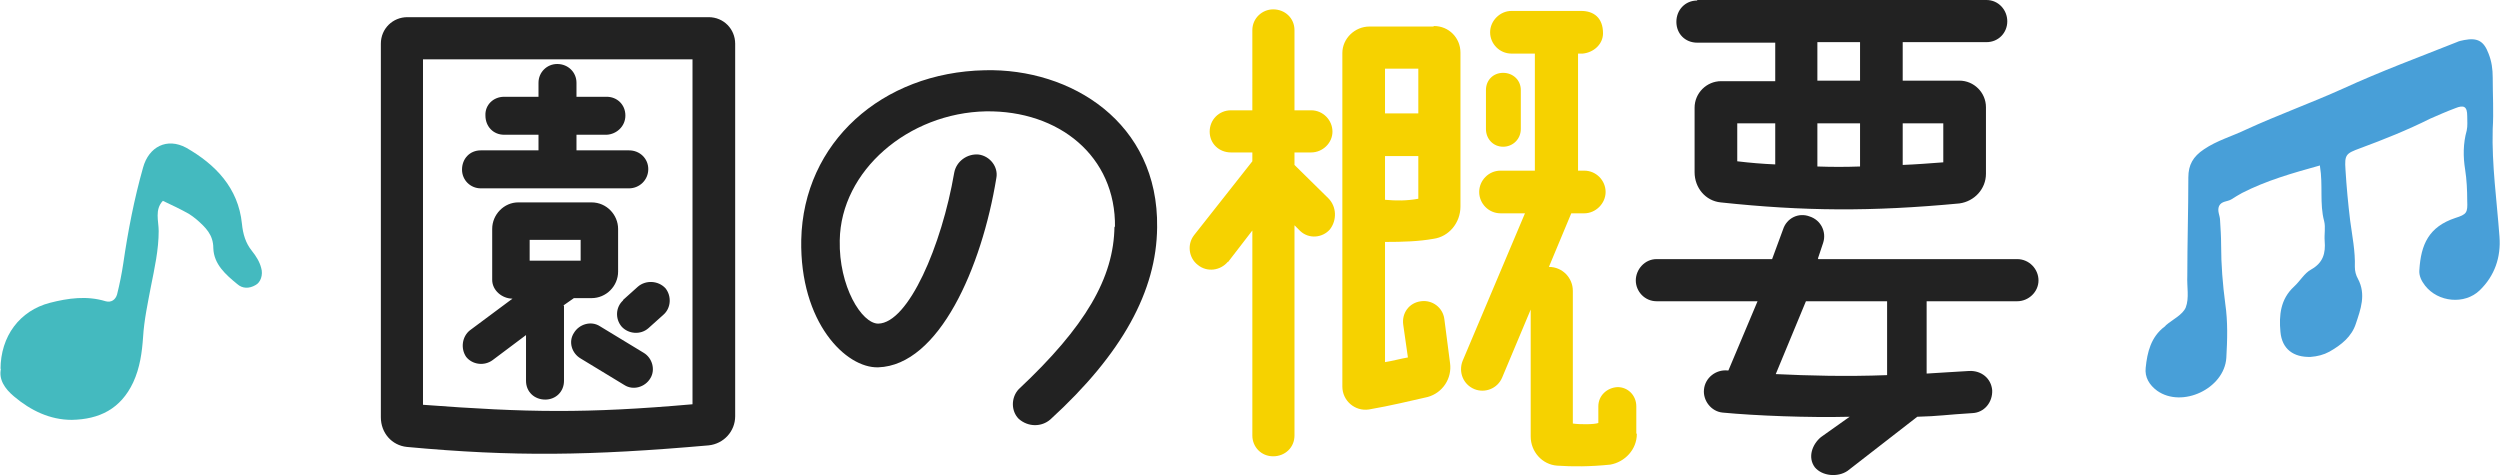
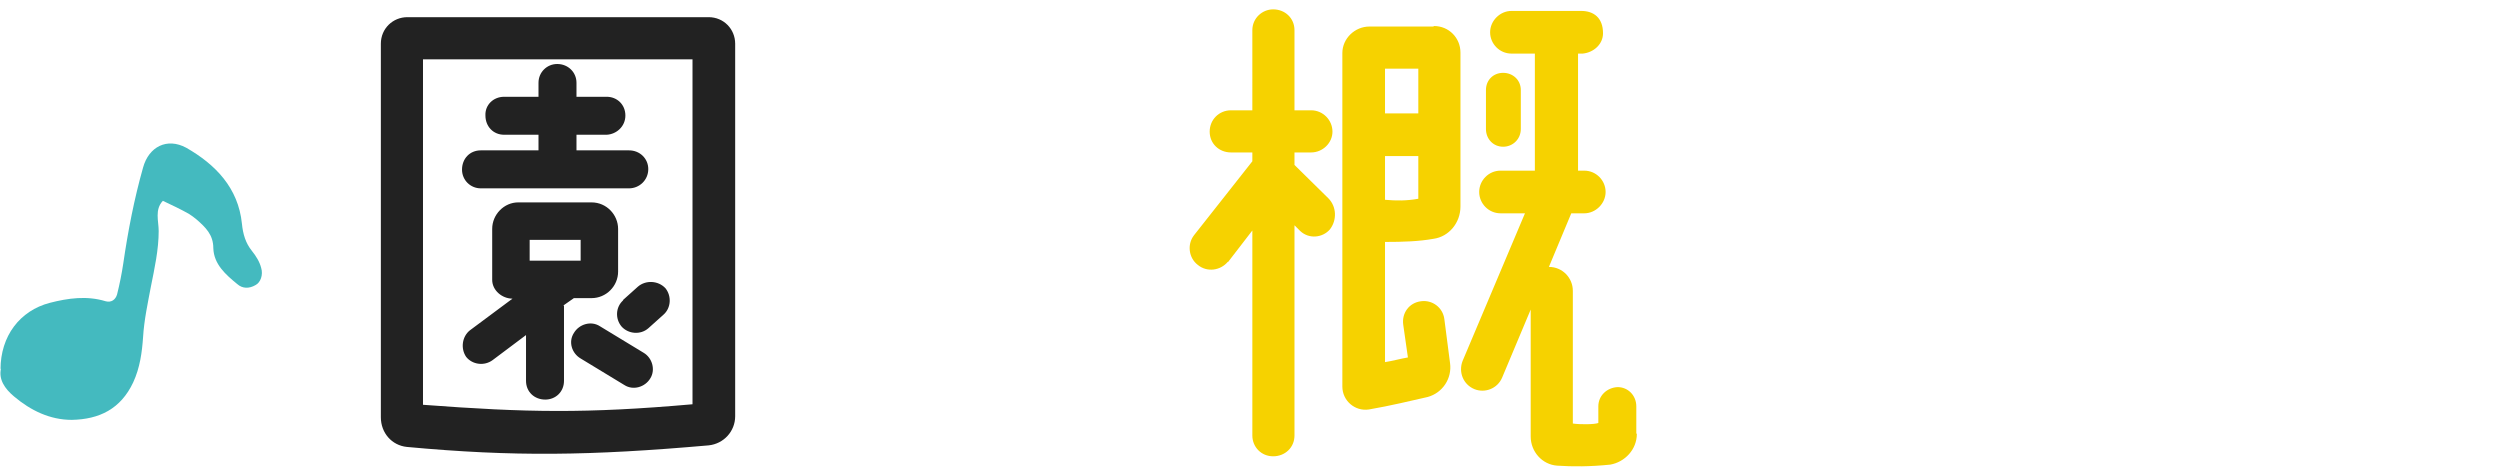
<svg xmlns="http://www.w3.org/2000/svg" id="_レイヤー_2" viewBox="0 0 48.05 9.13">
  <defs>
    <style>.cls-1{fill:#222;}.cls-1,.cls-2,.cls-3,.cls-4{stroke-width:0px;}.cls-2{fill:#489fd8;}.cls-3{fill:#44babf;}.cls-4{fill:#f6d200;}</style>
  </defs>
  <g id="_タイトル">
    <g id="title15">
      <path class="cls-1" d="M7.32.84c0-.29.23-.51.51-.51h5.79c.29,0,.51.23.51.51v7.16c0,.29-.22.53-.51.56-2.28.2-3.75.22-5.8.03-.29-.03-.5-.27-.5-.57V.84ZM13.31,1.14h-5.18v6.64c2,.15,3.13.17,5.18-.01V1.14ZM10.35,2.89v-.3h-.66c-.21,0-.36-.16-.36-.37-.01-.2.15-.36.36-.36h.66v-.27c0-.2.16-.36.36-.36.21,0,.37.16.37.36v.27h.58c.2,0,.36.15.36.36s-.17.36-.36.37h-.58v.3h1.01c.21,0,.37.16.37.36,0,.21-.17.37-.37.37h-2.85c-.2,0-.36-.16-.36-.36,0-.21.15-.37.36-.37h1.11ZM10.84,5.88v1.44c0,.21-.16.36-.36.36-.21,0-.37-.15-.37-.36v-.88l-.64.48c-.16.12-.39.09-.51-.06-.11-.16-.08-.39.07-.51l.82-.61c-.2,0-.39-.16-.39-.36v-.98c0-.28.23-.51.5-.51h1.41c.29,0,.51.24.51.51v.82c0,.28-.23.51-.51.51h-.34l-.2.14ZM11.16,5.01v-.4h-.98v.4h.98ZM11.53,6.27l.84.51c.17.1.23.33.13.49-.1.17-.33.24-.5.13l-.84-.51c-.17-.1-.24-.32-.13-.49.1-.17.33-.24.5-.13ZM11.97,5.77l.29-.26c.15-.13.39-.12.53.03.12.15.11.38-.04.51l-.29.26c-.15.13-.38.11-.51-.03-.13-.15-.12-.38.03-.51Z" />
-       <path class="cls-1" d="M21.43,4.37c.02-1.37-1.08-2.25-2.48-2.23-1.49.03-2.79,1.14-2.81,2.48-.02.88.42,1.6.74,1.6.58-.01,1.22-1.5,1.46-2.9.04-.22.25-.37.47-.35.22.03.38.24.34.45-.28,1.72-1.1,3.6-2.27,3.64-.62.02-1.51-.86-1.48-2.45.04-1.87,1.55-3.22,3.53-3.26,1.65-.04,3.34,1,3.31,3.02-.01,1.22-.67,2.43-2.05,3.69-.17.15-.43.15-.61-.01-.15-.15-.15-.41,0-.57,1.28-1.2,1.83-2.14,1.84-3.13Z" />
      <path class="cls-4" d="M23.6,5.03c-.14.17-.4.21-.58.06-.17-.13-.21-.39-.07-.57l1.12-1.42v-.17h-.41c-.23,0-.41-.17-.41-.4s.18-.41.41-.41h.41V.58c0-.23.19-.4.4-.4.23,0,.41.17.41.4v1.54h.32c.23,0,.41.19.41.41s-.19.4-.41.4h-.32v.24l.65.64c.16.16.17.42.03.6-.14.16-.4.19-.57.03l-.11-.11v4.04c0,.23-.18.4-.41.4s-.4-.18-.4-.4v-3.94l-.47.61ZM27.56.5c.29,0,.51.23.51.51v2.96c0,.31-.22.58-.52.62-.28.05-.58.06-.93.06v2.31c.13-.02.32-.07.44-.09l-.09-.63c-.03-.22.11-.42.34-.45.22-.03.42.12.45.34l.11.85c.04.29-.14.57-.43.65-.31.07-.72.17-1.13.24-.27.04-.51-.17-.51-.44V1.02c0-.28.24-.51.52-.51h1.23ZM27.26,1.32h-.64v.86h.64v-.86ZM27.26,3.82v-.82h-.64v.84c.22.02.42.02.64-.02ZM31.46,8.34c0,.3-.23.54-.51.59-.39.04-.72.04-1.02.02-.29-.02-.51-.27-.51-.56v-2.44l-.55,1.31c-.09.21-.33.3-.53.22-.22-.09-.31-.33-.23-.54l1.2-2.84h-.47c-.23,0-.41-.19-.41-.41s.18-.41.41-.41h.66V1.03h-.45c-.23,0-.41-.19-.41-.41s.19-.41.41-.41h1.34c.24,0,.42.13.42.43,0,.21-.18.37-.39.39h-.09v2.25s.12,0,.12,0c.23,0,.41.19.41.41s-.19.41-.41.41h-.25l-.43,1.03c.26,0,.46.21.46.46v2.55c.13.02.41.02.49-.01v-.32c0-.21.17-.36.37-.37.2,0,.36.16.36.37v.52ZM29.23,1.73v.75c0,.19-.15.34-.34.34s-.33-.15-.33-.34v-.75c0-.19.14-.33.33-.33s.34.14.34.33Z" />
-       <path class="cls-1" d="M34.95,4.98h3.82c.23,0,.41.19.41.41s-.19.4-.41.4h-1.74v1.39c.26-.02.54-.03.82-.05.23-.01.42.14.44.37.01.23-.15.43-.38.44-.5.03-.65.06-1.06.07l-1.34,1.04c-.19.13-.49.1-.63-.07-.14-.19-.05-.44.12-.58l.55-.39c-.79.02-1.81-.02-2.44-.08-.22-.02-.38-.23-.36-.44.02-.23.23-.39.45-.37h.02l.56-1.33h-1.94c-.23,0-.4-.19-.4-.4s.17-.41.4-.41h2.22l.21-.57c.07-.22.3-.33.51-.25.22.07.33.3.26.51l-.1.3ZM32.62,0h5.56c.23,0,.4.19.4.41s-.17.4-.4.4h-1.61v.74h1.09c.28,0,.51.23.51.51v1.28c0,.29-.22.53-.51.57-1.7.16-2.99.15-4.59-.02-.29-.03-.5-.28-.5-.58v-1.24c0-.28.23-.51.51-.51h1.04v-.74h-1.5c-.23,0-.4-.17-.4-.4s.17-.41.4-.41ZM33.39,2.38v.72c.25.03.49.05.73.06v-.79h-.73ZM34.71,5.79l-.58,1.4c.62.03,1.35.05,2.14.02v-1.42h-1.56ZM35.75.81h-.82v.74h.82v-.74ZM35.75,3.2v-.83h-.82v.83c.28.01.54.01.82,0ZM36.57,2.37v.8c.26-.01.51-.03.78-.05v-.75h-.78Z" />
-       <path class="cls-2" d="M44.59,3.18c-.54.15-1.03.29-1.5.53-.07.04-.14.08-.2.12-.08.05-.19.03-.24.13-.04.1.02.18.02.28.01.16.02.31.02.47,0,.38.03.75.08,1.13.05.34.04.69.02,1.04-.04.59-.85.97-1.33.63-.15-.11-.24-.26-.22-.44.03-.3.1-.59.36-.79.01,0,.02-.02.03-.03.13-.11.32-.2.38-.34.07-.18.02-.4.03-.61,0-.63.02-1.26.02-1.89,0-.24.09-.4.3-.54.25-.17.54-.25.81-.38.61-.28,1.25-.51,1.87-.79.72-.33,1.45-.6,2.18-.89.04-.02.09-.03.14-.04.26-.05.38.02.47.26.06.15.08.3.08.46,0,.33.02.66,0,.99-.02.69.08,1.38.13,2.07.03.39-.09.75-.38,1.03-.29.28-.8.23-1.05-.09-.07-.09-.12-.19-.11-.3.03-.49.18-.83.69-1,.22-.07.24-.1.23-.33,0-.2-.01-.41-.04-.6-.04-.25-.04-.5.03-.75.02-.09.01-.19.01-.28,0-.18-.06-.22-.23-.15-.16.06-.32.13-.48.2-.44.22-.89.4-1.35.57-.27.1-.3.12-.28.41.02.33.05.65.09.98.04.3.1.59.09.89,0,.08.02.16.06.23.16.3.05.59-.04.86-.08.25-.28.41-.51.54-.11.06-.23.09-.36.1-.33.01-.55-.15-.58-.48-.03-.32,0-.63.26-.87.12-.11.2-.26.33-.33.23-.13.28-.31.26-.55-.01-.13.02-.26-.01-.38-.09-.33-.02-.69-.08-1.05Z" />
      <path class="cls-3" d="M.01,7.1c0-.64.37-1.13.95-1.28.35-.09.71-.14,1.07-.03.11.03.19-.03.22-.13.05-.2.09-.4.12-.6.09-.62.21-1.24.38-1.84.11-.4.46-.58.83-.38.56.32,1,.77,1.07,1.46.02.2.07.37.19.52.08.1.15.21.18.33.04.13-.01.28-.11.33-.12.07-.25.07-.35-.02-.22-.18-.45-.38-.46-.69,0-.26-.15-.4-.32-.55-.05-.04-.1-.08-.15-.11-.16-.09-.33-.17-.5-.25-.16.17-.08.39-.08.58,0,.36-.08.72-.15,1.07-.06.32-.13.64-.15.97-.02.29-.06.59-.19.87-.24.51-.65.71-1.18.72-.42,0-.79-.18-1.11-.45-.18-.15-.3-.33-.25-.54Z" />
    </g>
  </g>
</svg>